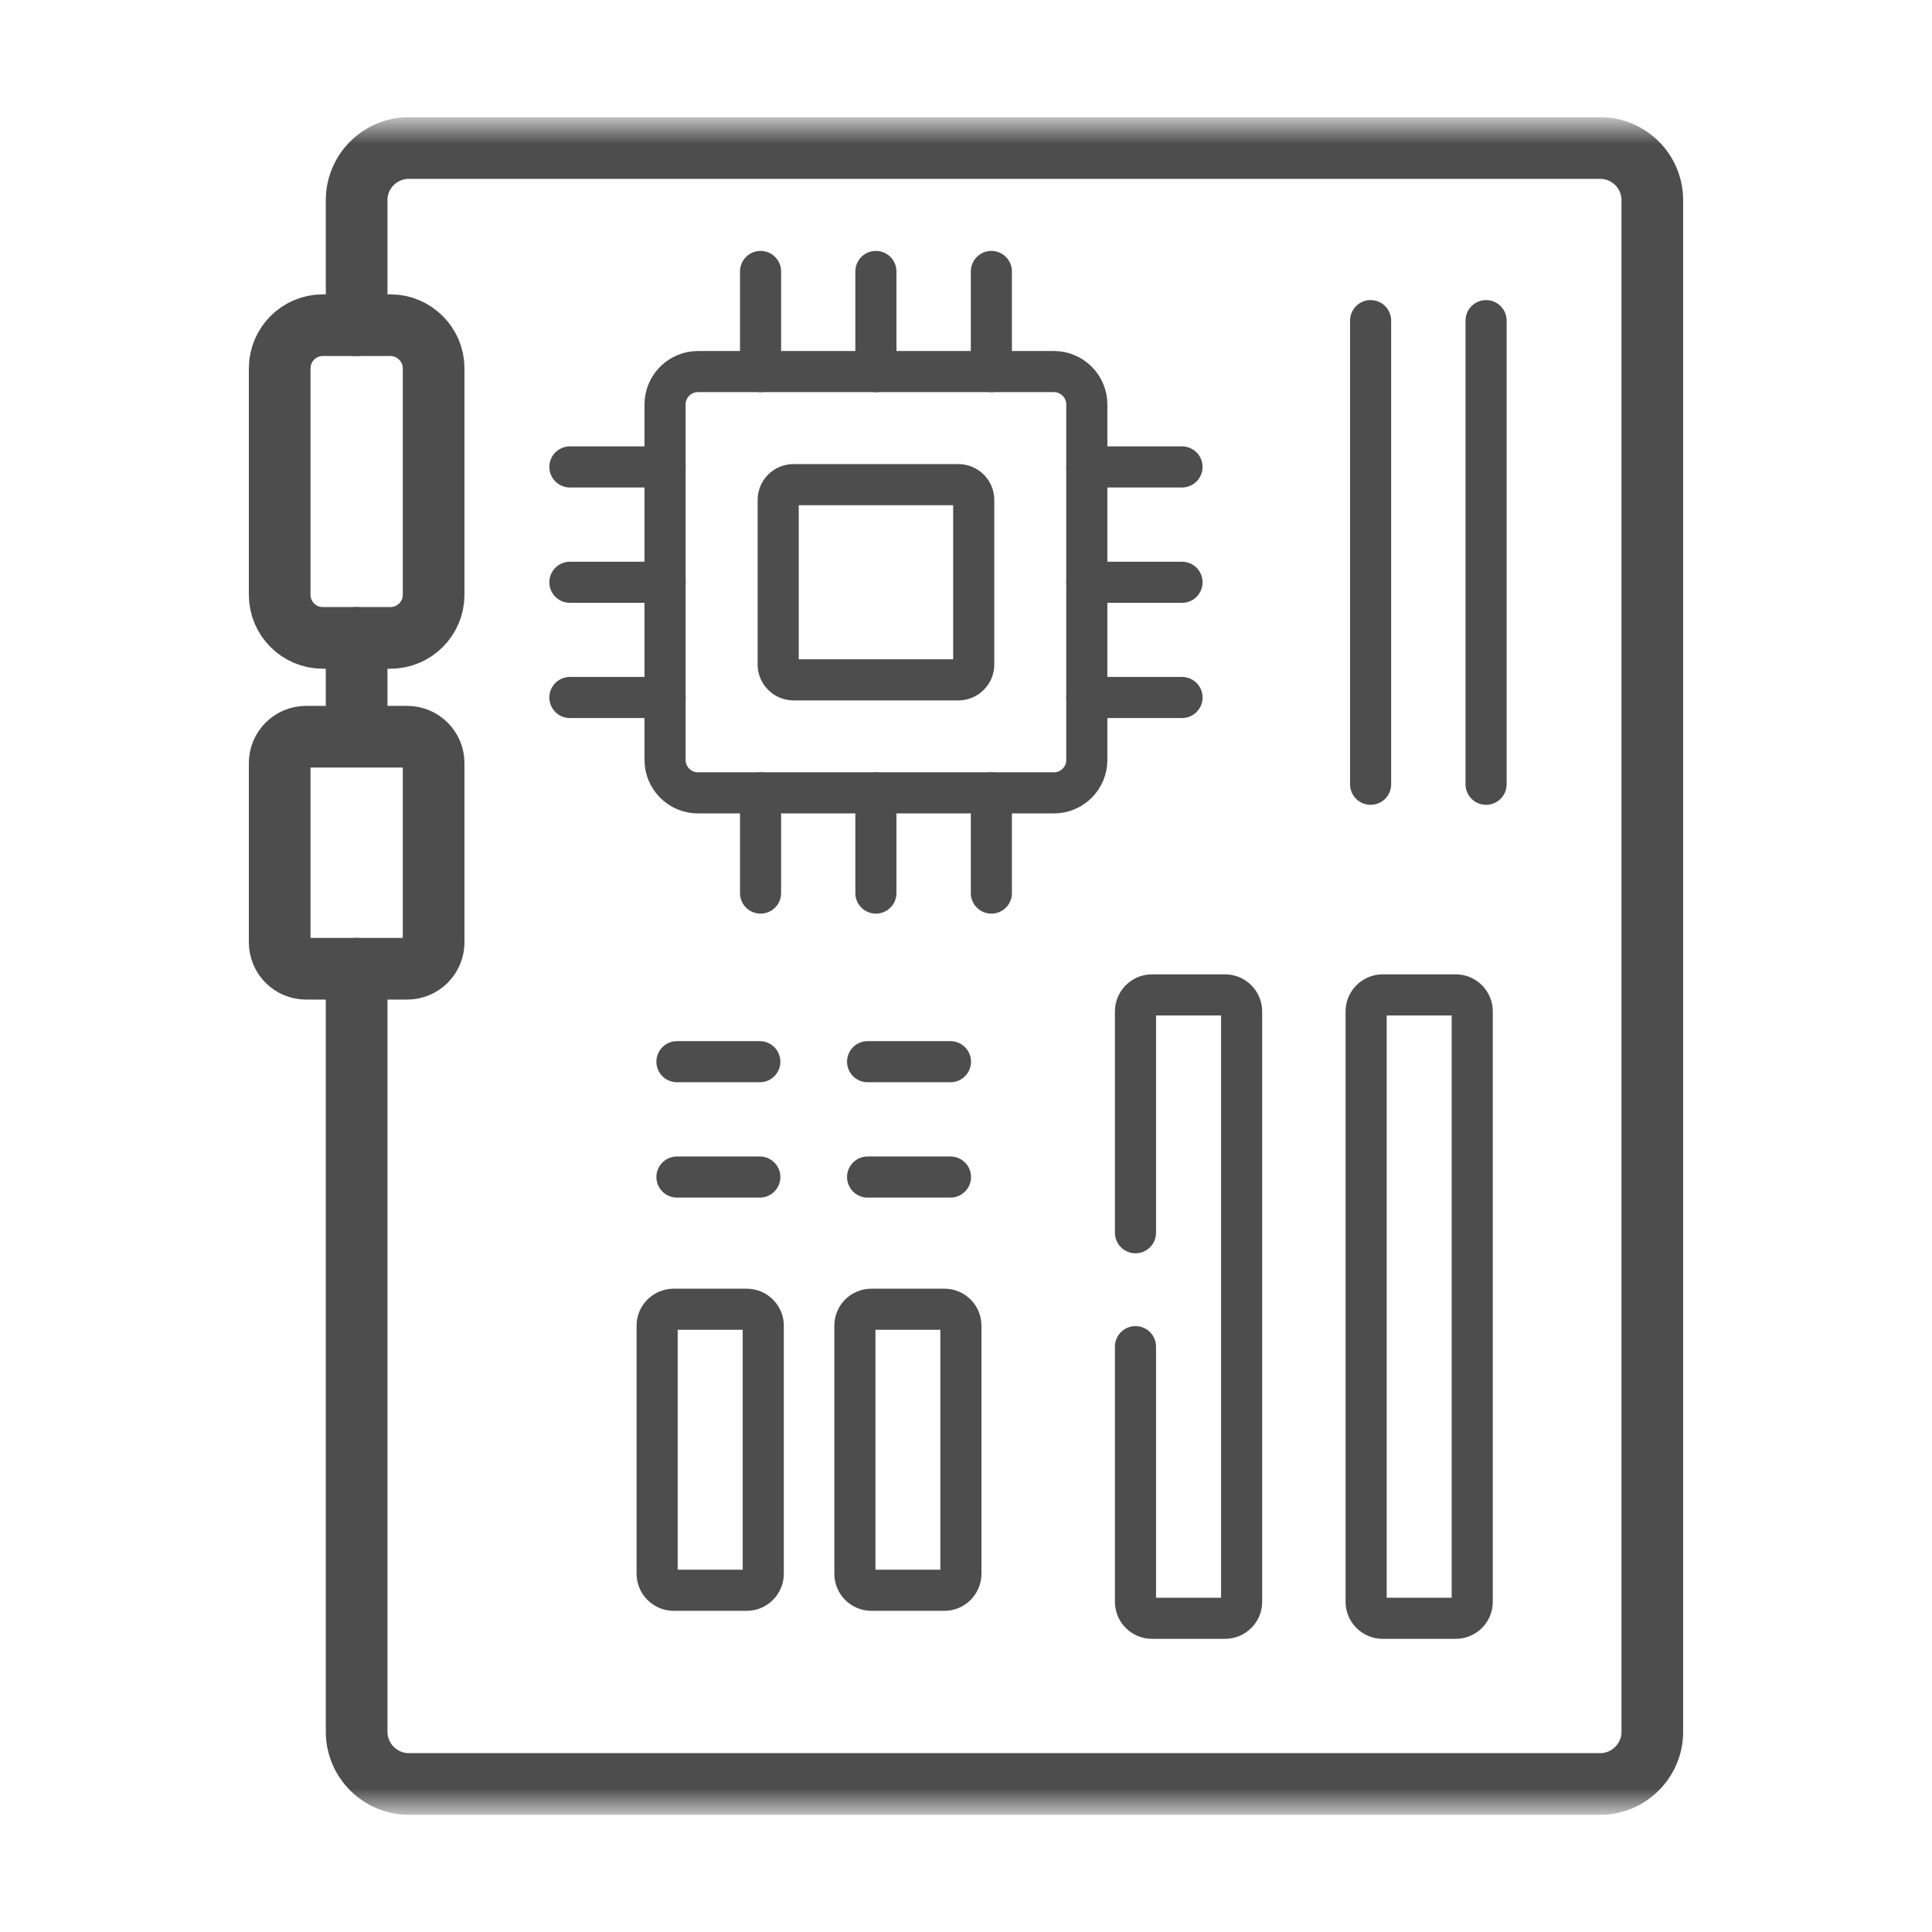
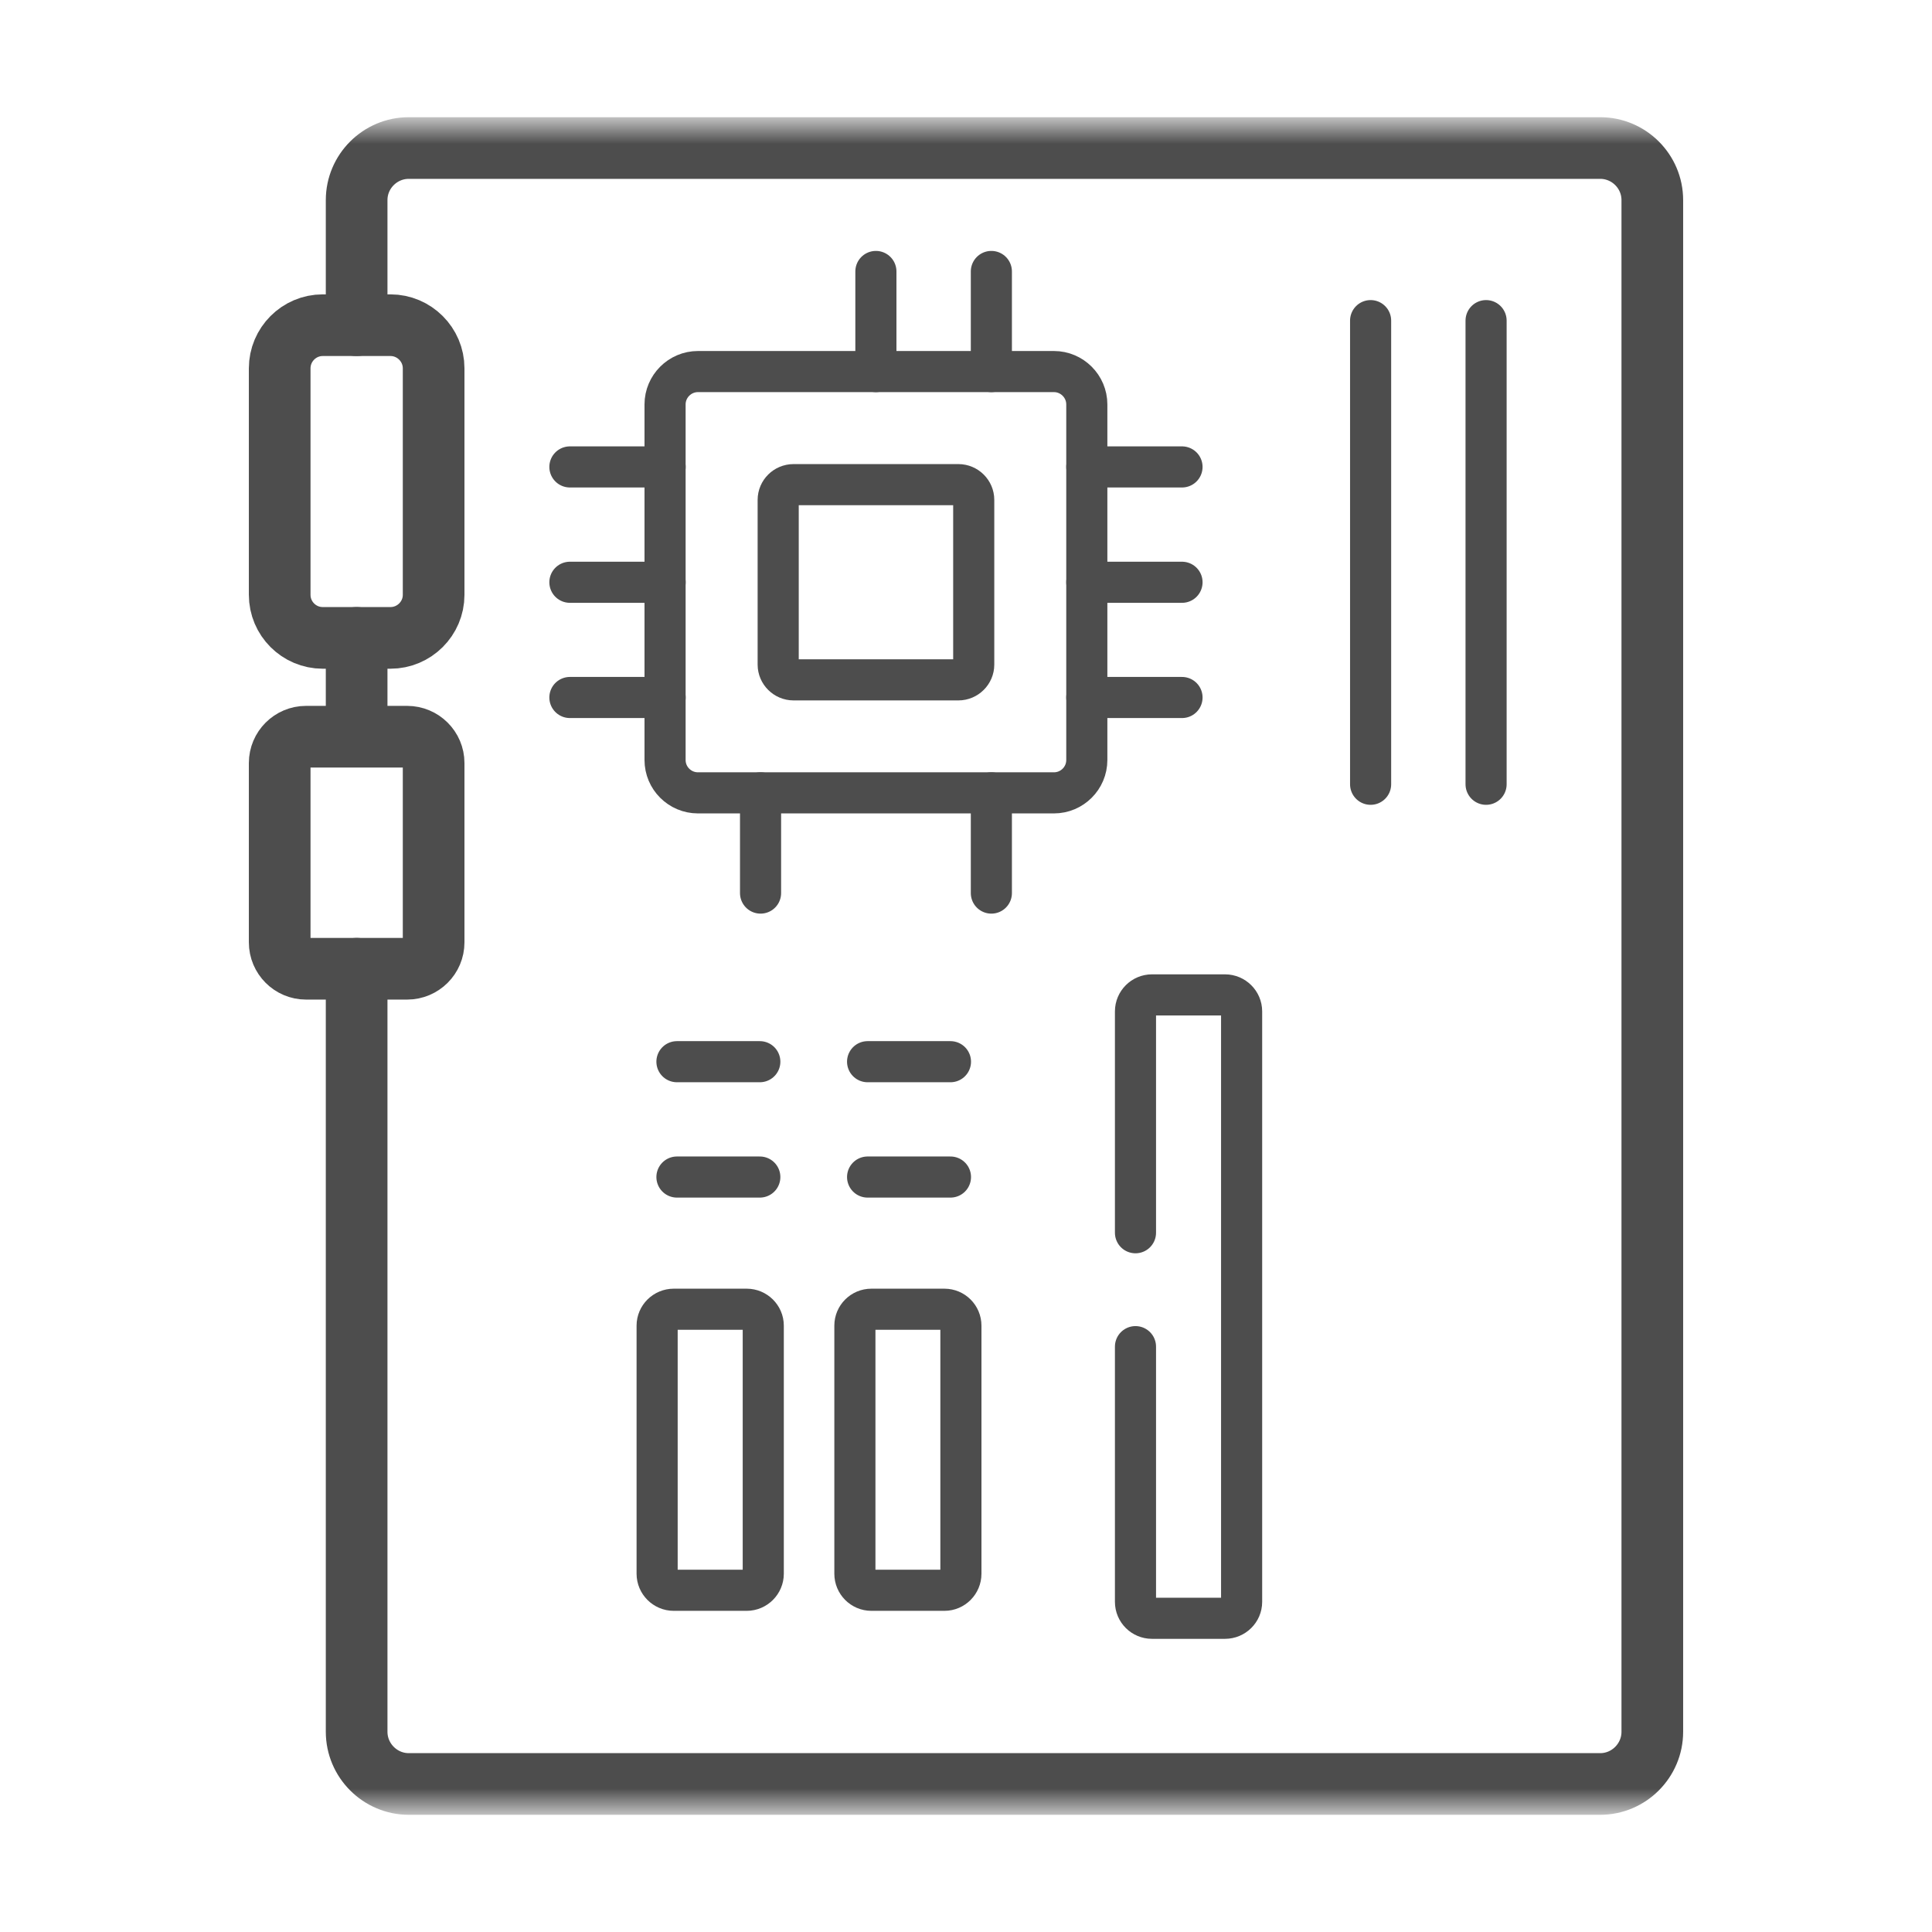
<svg xmlns="http://www.w3.org/2000/svg" width="47" height="47" viewBox="0 0 47 47" fill="none">
-   <path d="M21.308 19.288V21.726" stroke="#4D4D4D" stroke-miterlimit="10" stroke-linecap="round" stroke-linejoin="round" />
  <path d="M24.117 19.288V21.726" stroke="#4D4D4D" stroke-miterlimit="10" stroke-linecap="round" stroke-linejoin="round" />
  <path d="M18.502 19.288V21.726" stroke="#4D4D4D" stroke-miterlimit="10" stroke-linecap="round" stroke-linejoin="round" />
  <path d="M28.755 14.165H26.439" stroke="#4D4D4D" stroke-miterlimit="10" stroke-linecap="round" stroke-linejoin="round" />
  <path d="M28.755 16.968H26.439" stroke="#4D4D4D" stroke-miterlimit="10" stroke-linecap="round" stroke-linejoin="round" />
  <path d="M28.755 11.359H26.439" stroke="#4D4D4D" stroke-miterlimit="10" stroke-linecap="round" stroke-linejoin="round" />
  <path d="M36.152 7.8V19.079" stroke="#4D4D4D" stroke-miterlimit="10" stroke-linecap="round" stroke-linejoin="round" />
  <path d="M33.343 7.8V19.079" stroke="#4D4D4D" stroke-miterlimit="10" stroke-linecap="round" stroke-linejoin="round" />
  <path d="M23.122 28.634H21.106" stroke="#4D4D4D" stroke-miterlimit="10" stroke-linecap="round" stroke-linejoin="round" />
  <path d="M23.122 25.828H21.106" stroke="#4D4D4D" stroke-miterlimit="10" stroke-linecap="round" stroke-linejoin="round" />
  <path d="M18.484 28.634H16.468" stroke="#4D4D4D" stroke-miterlimit="10" stroke-linecap="round" stroke-linejoin="round" />
  <path d="M18.484 25.828H16.468" stroke="#4D4D4D" stroke-miterlimit="10" stroke-linecap="round" stroke-linejoin="round" />
  <path d="M24.117 6.604V9.039" stroke="#4D4D4D" stroke-miterlimit="10" stroke-linecap="round" stroke-linejoin="round" />
-   <path d="M18.502 6.604V9.039" stroke="#4D4D4D" stroke-miterlimit="10" stroke-linecap="round" stroke-linejoin="round" />
  <path d="M21.308 6.604V9.039" stroke="#4D4D4D" stroke-miterlimit="10" stroke-linecap="round" stroke-linejoin="round" />
  <mask id="mask0_124_28" style="mask-type:luminance" maskUnits="userSpaceOnUse" x="3" y="3" width="41" height="41">
    <path d="M3 3H44V44H3V3Z" fill="white" />
  </mask>
  <g mask="url(#mask0_124_28)">
    <path d="M7.851 7.911H9.499C10.076 7.911 10.549 8.383 10.549 8.96V14.471C10.549 15.048 10.076 15.518 9.499 15.518H7.851C7.274 15.518 6.804 15.048 6.804 14.471V8.96C6.804 8.383 7.274 7.911 7.851 7.911Z" stroke="#4D4D4D" stroke-width="1.5" stroke-miterlimit="10" stroke-linecap="round" stroke-linejoin="round" />
    <path d="M7.444 17.922H9.905C10.26 17.922 10.549 18.21 10.549 18.562V22.925C10.549 23.279 10.26 23.567 9.905 23.567H7.444C7.092 23.567 6.804 23.279 6.804 22.925V18.562C6.804 18.21 7.092 17.922 7.444 17.922Z" stroke="#4D4D4D" stroke-width="1.5" stroke-miterlimit="10" stroke-linecap="round" stroke-linejoin="round" />
    <path d="M8.676 23.567V33.43V42.13C8.676 42.827 9.247 43.399 9.944 43.399H38.928C39.626 43.399 40.196 42.827 40.196 42.13V4.867C40.196 4.17 39.626 3.601 38.928 3.601H9.944C9.247 3.601 8.676 4.17 8.676 4.867V7.911M8.676 17.874V15.518" stroke="#4D4D4D" stroke-width="1.5" stroke-miterlimit="10" stroke-linecap="round" stroke-linejoin="round" />
    <path d="M26.439 18.489V9.838C26.439 9.4 26.08 9.039 25.639 9.039H16.979C16.538 9.039 16.179 9.4 16.179 9.838V18.489C16.179 18.93 16.538 19.288 16.979 19.288H25.639C26.08 19.288 26.439 18.93 26.439 18.489Z" stroke="#4D4D4D" stroke-miterlimit="10" stroke-linecap="round" stroke-linejoin="round" />
    <path d="M16.18 14.165H13.864" stroke="#4D4D4D" stroke-miterlimit="10" stroke-linecap="round" stroke-linejoin="round" />
    <path d="M16.18 16.968H13.864" stroke="#4D4D4D" stroke-miterlimit="10" stroke-linecap="round" stroke-linejoin="round" />
    <path d="M16.18 11.359H13.864" stroke="#4D4D4D" stroke-miterlimit="10" stroke-linecap="round" stroke-linejoin="round" />
    <path d="M19.304 11.79C19.1 11.79 18.931 11.956 18.931 12.161V16.169C18.931 16.371 19.1 16.539 19.304 16.539H23.315C23.519 16.539 23.688 16.371 23.688 16.169V12.161C23.688 11.956 23.519 11.79 23.315 11.79H19.304Z" stroke="#4D4D4D" stroke-miterlimit="10" stroke-linecap="round" stroke-linejoin="round" />
    <path d="M27.623 29.989V24.604C27.623 24.384 27.803 24.203 28.023 24.203H29.802C30.023 24.203 30.205 24.384 30.205 24.604V38.969C30.205 39.189 30.023 39.368 29.802 39.368H28.023C27.803 39.368 27.623 39.189 27.623 38.969V32.76" stroke="#4D4D4D" stroke-miterlimit="10" stroke-linecap="round" stroke-linejoin="round" />
    <path d="M15.986 38.285V32.249C15.986 32.029 16.168 31.85 16.389 31.85H18.166C18.386 31.85 18.568 32.029 18.568 32.249V38.285C18.568 38.505 18.386 38.687 18.166 38.687H16.389C16.168 38.687 15.986 38.505 15.986 38.285Z" stroke="#4D4D4D" stroke-miterlimit="10" stroke-linecap="round" stroke-linejoin="round" />
-     <path d="M33.234 38.968V24.604C33.234 24.384 33.416 24.203 33.636 24.203H35.415C35.636 24.203 35.815 24.384 35.815 24.604V38.968C35.815 39.189 35.636 39.368 35.415 39.368H33.636C33.416 39.368 33.234 39.189 33.234 38.968Z" stroke="#4D4D4D" stroke-miterlimit="10" stroke-linecap="round" stroke-linejoin="round" />
    <path d="M20.797 38.285V32.249C20.797 32.029 20.976 31.85 21.197 31.85H22.976C23.197 31.85 23.376 32.029 23.376 32.249V38.285C23.376 38.505 23.197 38.687 22.976 38.687H21.197C20.976 38.687 20.797 38.505 20.797 38.285Z" stroke="#4D4D4D" stroke-miterlimit="10" stroke-linecap="round" stroke-linejoin="round" />
  </g>
</svg>